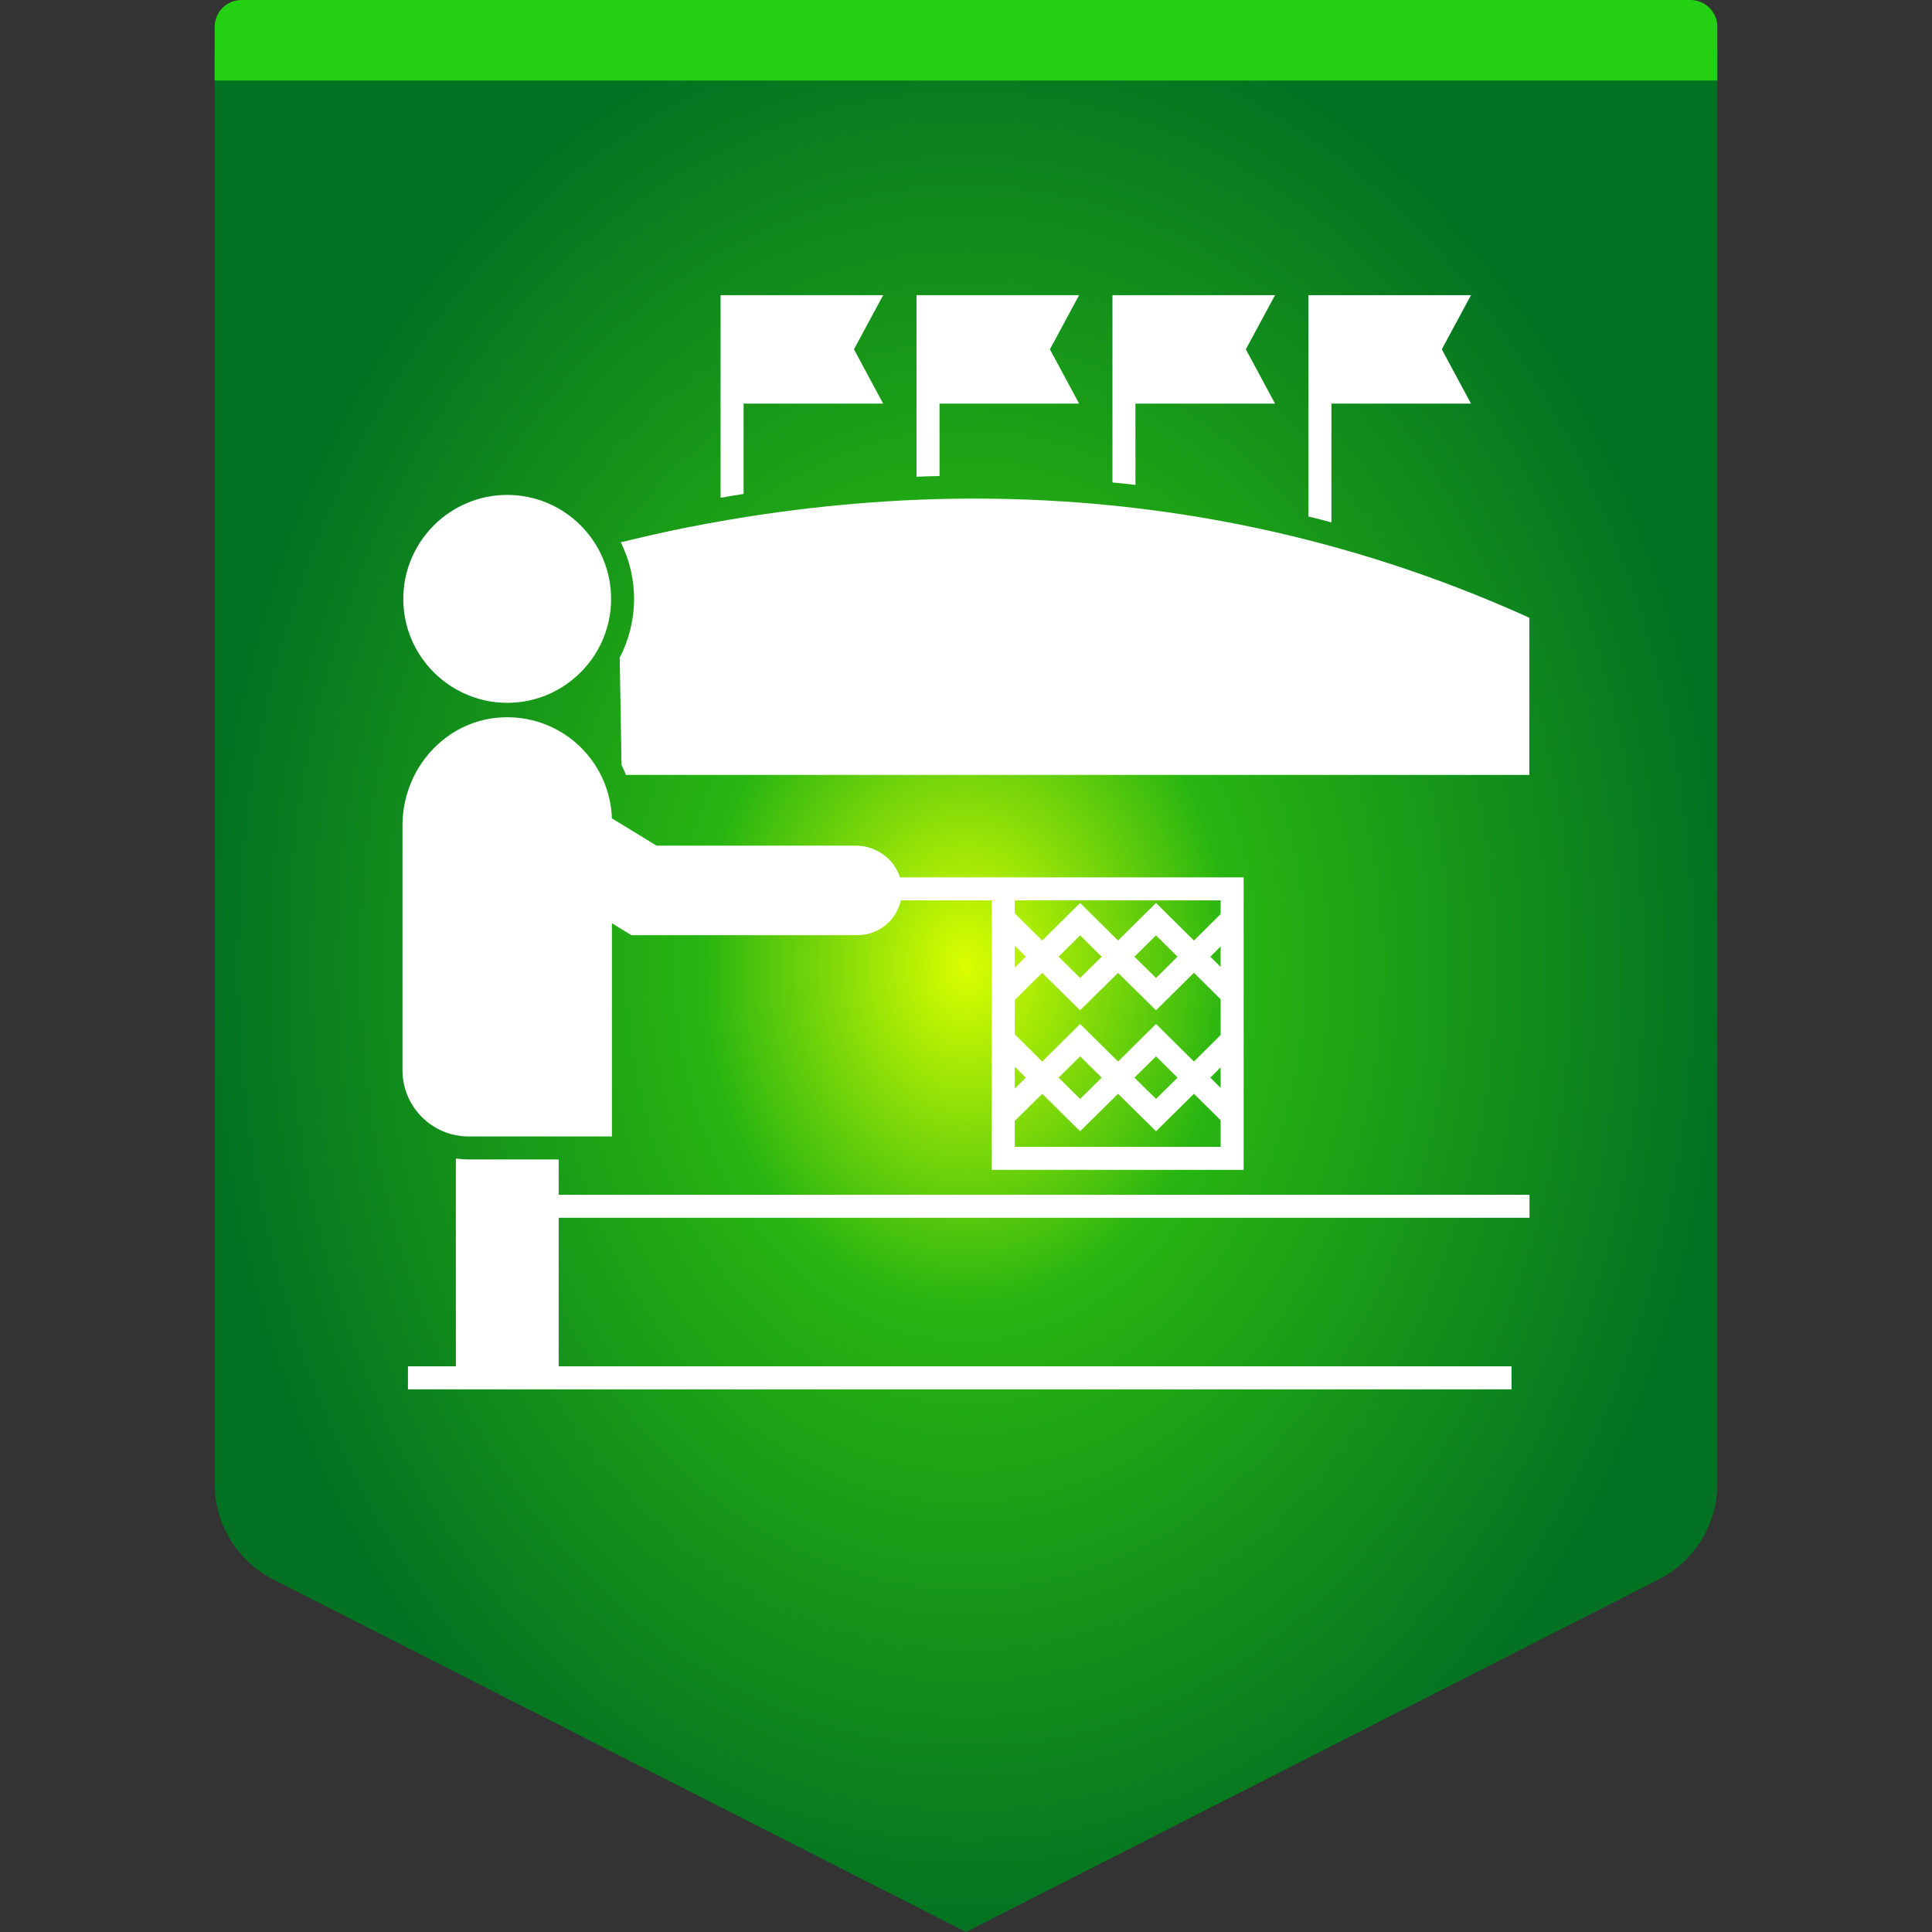
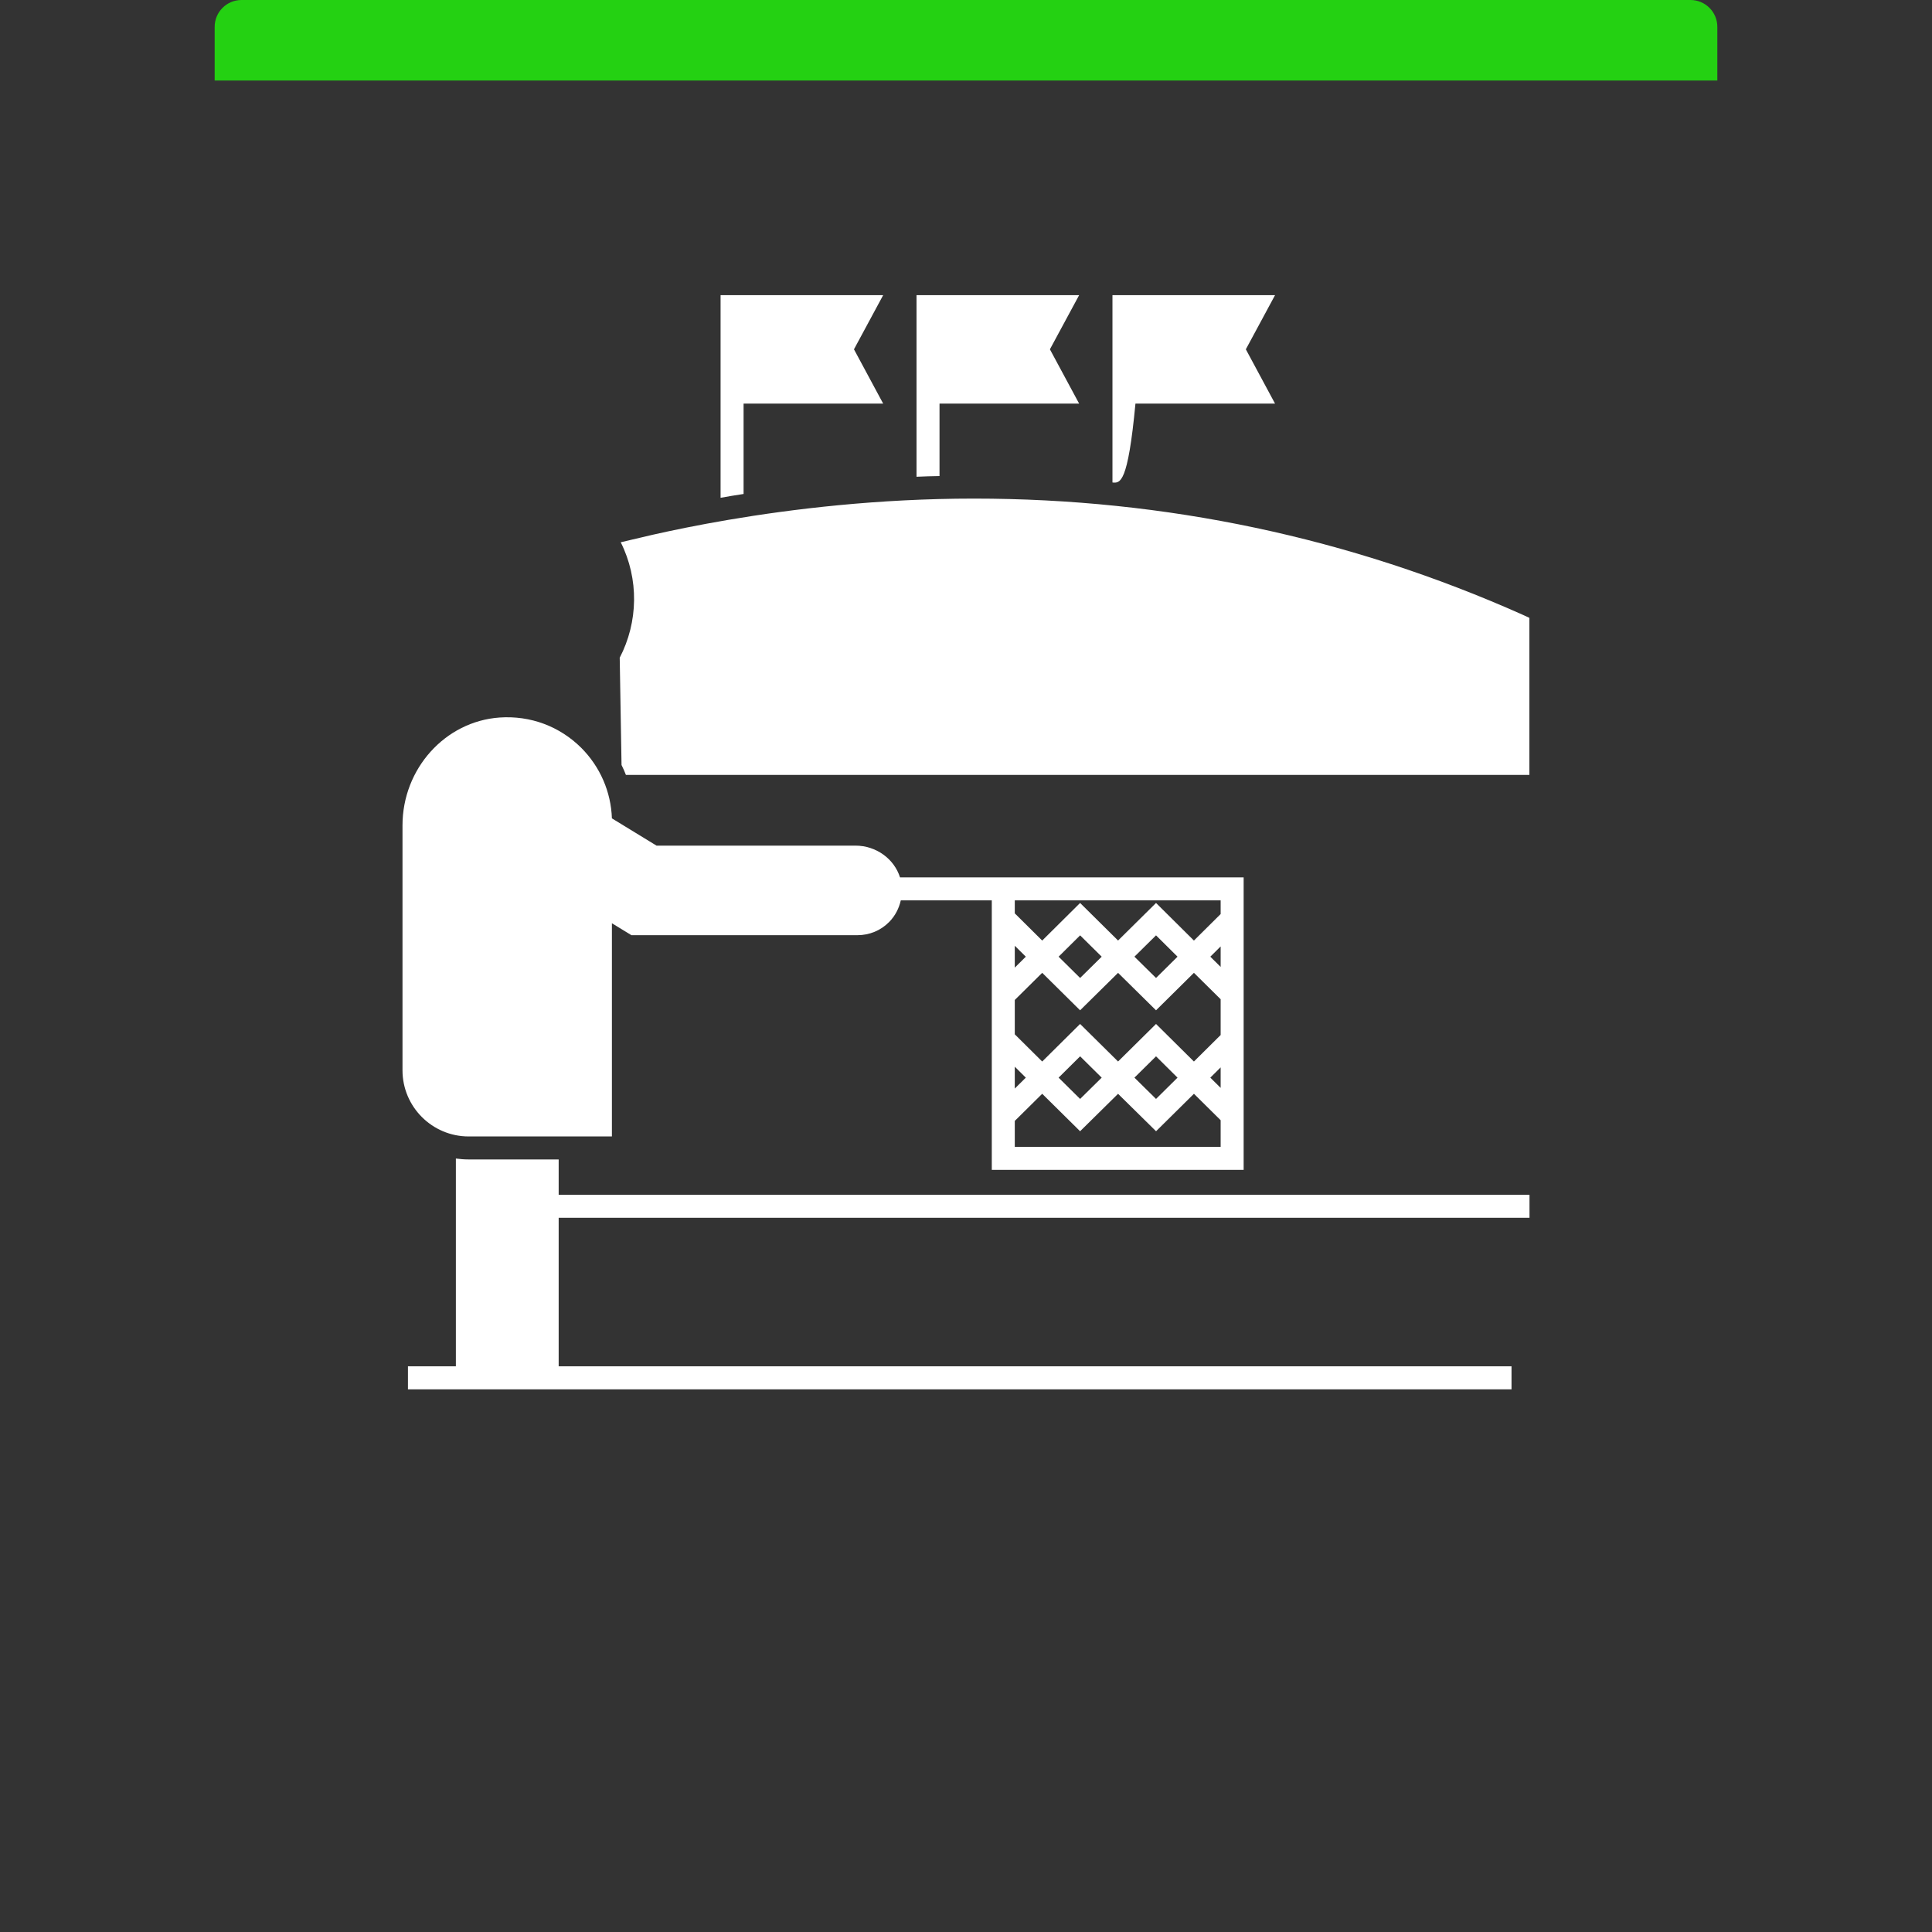
<svg xmlns="http://www.w3.org/2000/svg" width="72" height="72" viewBox="0 0 72 72" fill="none">
  <rect x="0" y="0" width="72" height="72" fill="#333333" stroke="none" />
-   <path fill-rule="evenodd" clip-rule="evenodd" d="M10 0H62C63.105 0 64 0.895 64 2V55.297C64 56.802 63.155 58.18 61.814 58.862L36 72L10.186 58.862C8.845 58.18 8 56.802 8 55.297V2C8 0.895 8.895 0 10 0Z" fill="url(#paint0_radial_556_29481)" />
  <path fill-rule="evenodd" clip-rule="evenodd" d="M9 0H63C63.552 0 64 0.448 64 1V3H8V1C8 0.448 8.448 0 9 0Z" fill="#24D112" />
-   <path d="M17.756 26.016C18.116 26.132 18.506 26.192 18.904 26.192C19.303 26.192 19.693 26.132 20.053 26.016C20.057 26.016 20.061 26.016 20.061 26.016C21.634 25.519 22.774 24.049 22.774 22.318C22.774 20.184 21.038 18.444 18.904 18.444C16.77 18.444 15.03 20.184 15.03 22.318C15.03 24.053 16.179 25.527 17.756 26.016Z" fill="white" />
  <path d="M17.464 42.352H22.804V34.407L23.532 34.852H31.949C32.399 34.852 32.819 34.681 33.136 34.36C33.36 34.133 33.502 33.853 33.57 33.554H36.961V43.597H46.347V32.697H45.919H36.961H33.541C33.324 32.011 32.658 31.514 31.876 31.514H24.466L22.804 30.498C22.769 29.509 22.367 28.579 21.664 27.872C20.858 27.07 19.77 26.659 18.613 26.74C16.586 26.886 15 28.651 15 30.76V39.888C15 41.246 16.106 42.352 17.464 42.352ZM45.49 40.542L45.105 40.161L45.49 39.779V40.542ZM45.49 36.034L45.105 35.653L45.49 35.271V36.034ZM37.818 33.554H45.49V34.064L44.494 35.052L43.082 33.651L41.667 35.051L40.252 33.651L38.84 35.052L37.818 34.038L37.818 33.554ZM43.883 35.653L43.082 36.446L42.277 35.653L43.082 34.858L43.883 35.653ZM41.057 35.653L40.253 36.446L39.451 35.653L40.253 34.858L41.057 35.653ZM37.818 35.245L38.229 35.653L37.818 36.06V35.245ZM37.818 37.266L38.84 36.254L40.252 37.651L41.667 36.255L43.082 37.651L44.494 36.254L45.49 37.239V38.572L44.494 39.56L43.082 38.16L41.667 39.559L40.252 38.16L38.84 39.56L37.818 38.546L37.818 37.266ZM43.883 40.161L43.082 40.954L42.277 40.161L43.082 39.366L43.883 40.161ZM41.057 40.161L40.253 40.954L39.451 40.161L40.253 39.366L41.057 40.161ZM37.818 39.753L38.229 40.161L37.818 40.568V39.753ZM37.818 41.773L38.84 40.762L40.252 42.158L41.667 40.763L43.083 42.158L44.495 40.762L45.49 41.747V42.74H37.818V41.773Z" fill="white" />
  <path d="M57 45.383V44.526H20.82V43.209H17.465C17.302 43.209 17.143 43.196 16.989 43.175V50.919H15.203V51.776H56.33V50.919H20.82V45.383H57Z" fill="white" />
  <path d="M32.913 11L31.825 13.018L32.913 15.041H27.711V18.409C27.423 18.452 27.141 18.499 26.854 18.551V11H32.913Z" fill="white" />
-   <path d="M53.732 13.018L54.82 15.041H49.618V19.468C49.335 19.391 49.048 19.318 48.761 19.249V11H54.82L53.732 13.018Z" fill="white" />
-   <path d="M47.517 11L46.429 13.018L47.517 15.041H42.315V18.071C42.032 18.037 41.745 18.007 41.458 17.981V11H47.517Z" fill="white" />
+   <path d="M47.517 11L46.429 13.018L47.517 15.041H42.315C42.032 18.037 41.745 18.007 41.458 17.981V11H47.517Z" fill="white" />
  <path d="M40.216 11L39.127 13.018L40.216 15.041H35.013V17.741C34.73 17.745 34.443 17.754 34.156 17.767V11H40.216Z" fill="white" />
  <path d="M56.996 23.025V28.879H23.326C23.279 28.754 23.223 28.63 23.163 28.51L23.095 24.512C23.785 23.183 23.819 21.581 23.133 20.209C23.489 20.145 29.124 18.581 36.294 18.581C43.433 18.581 50.311 20.038 56.744 22.909L56.996 23.025Z" fill="white" />
  <defs>
    <radialGradient id="paint0_radial_556_29481" cx="0" cy="0" r="1" gradientUnits="userSpaceOnUse" gradientTransform="translate(36 36) rotate(90) scale(36 28)">
      <stop stop-color="#DBFF00" />
      <stop offset="0.349" stop-color="#28B511" />
      <stop offset="1" stop-color="#037222" />
    </radialGradient>
  </defs>
</svg>